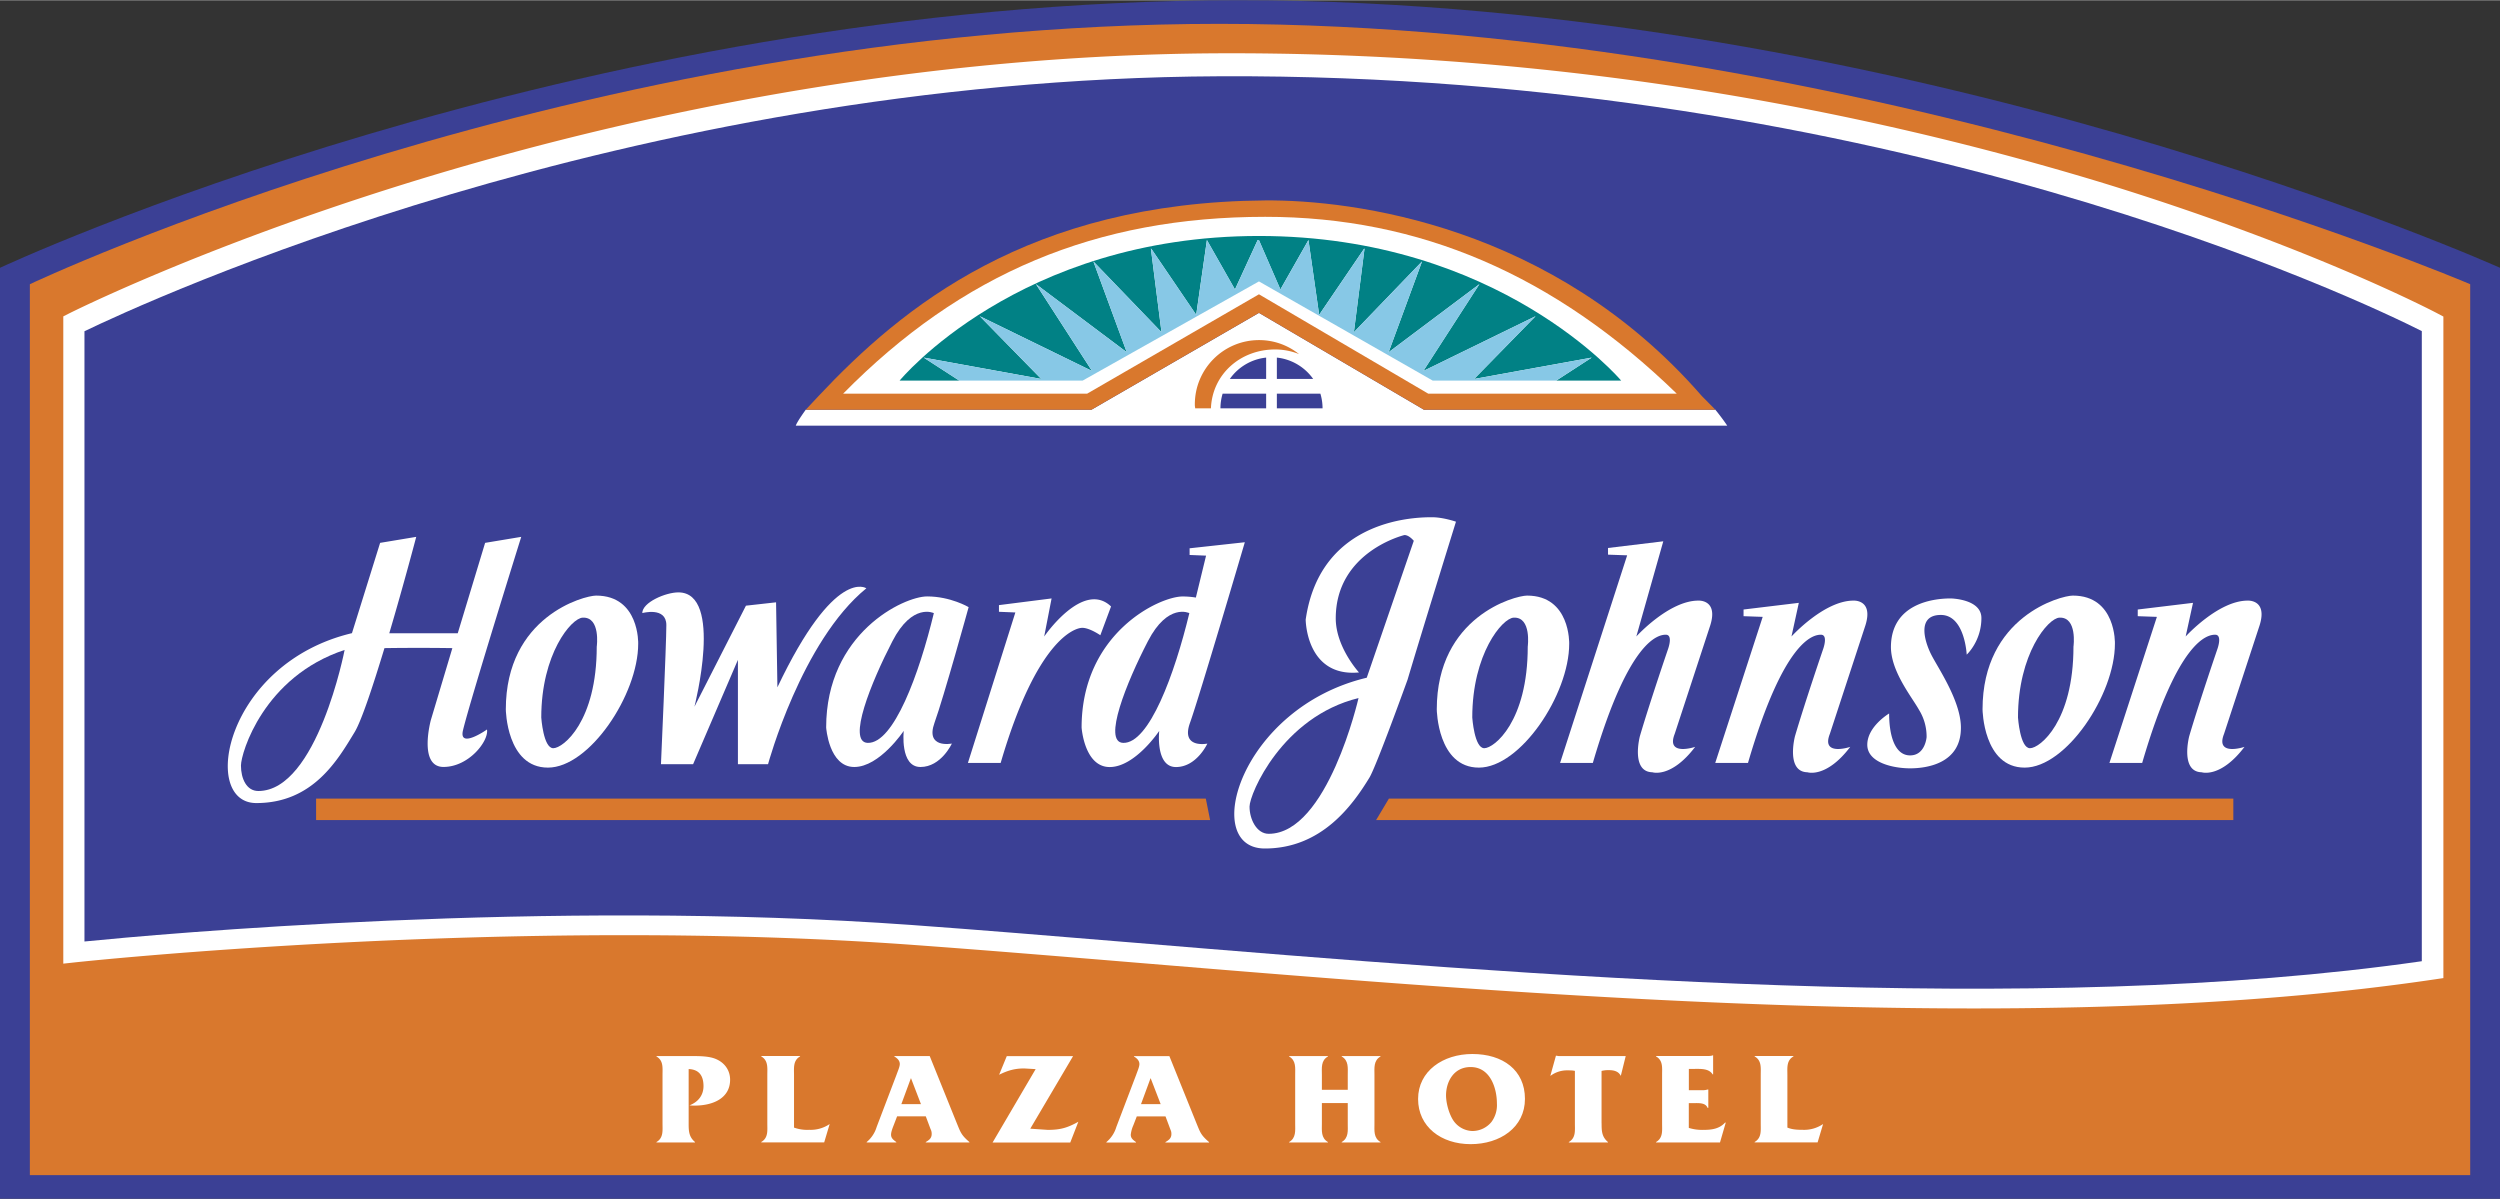
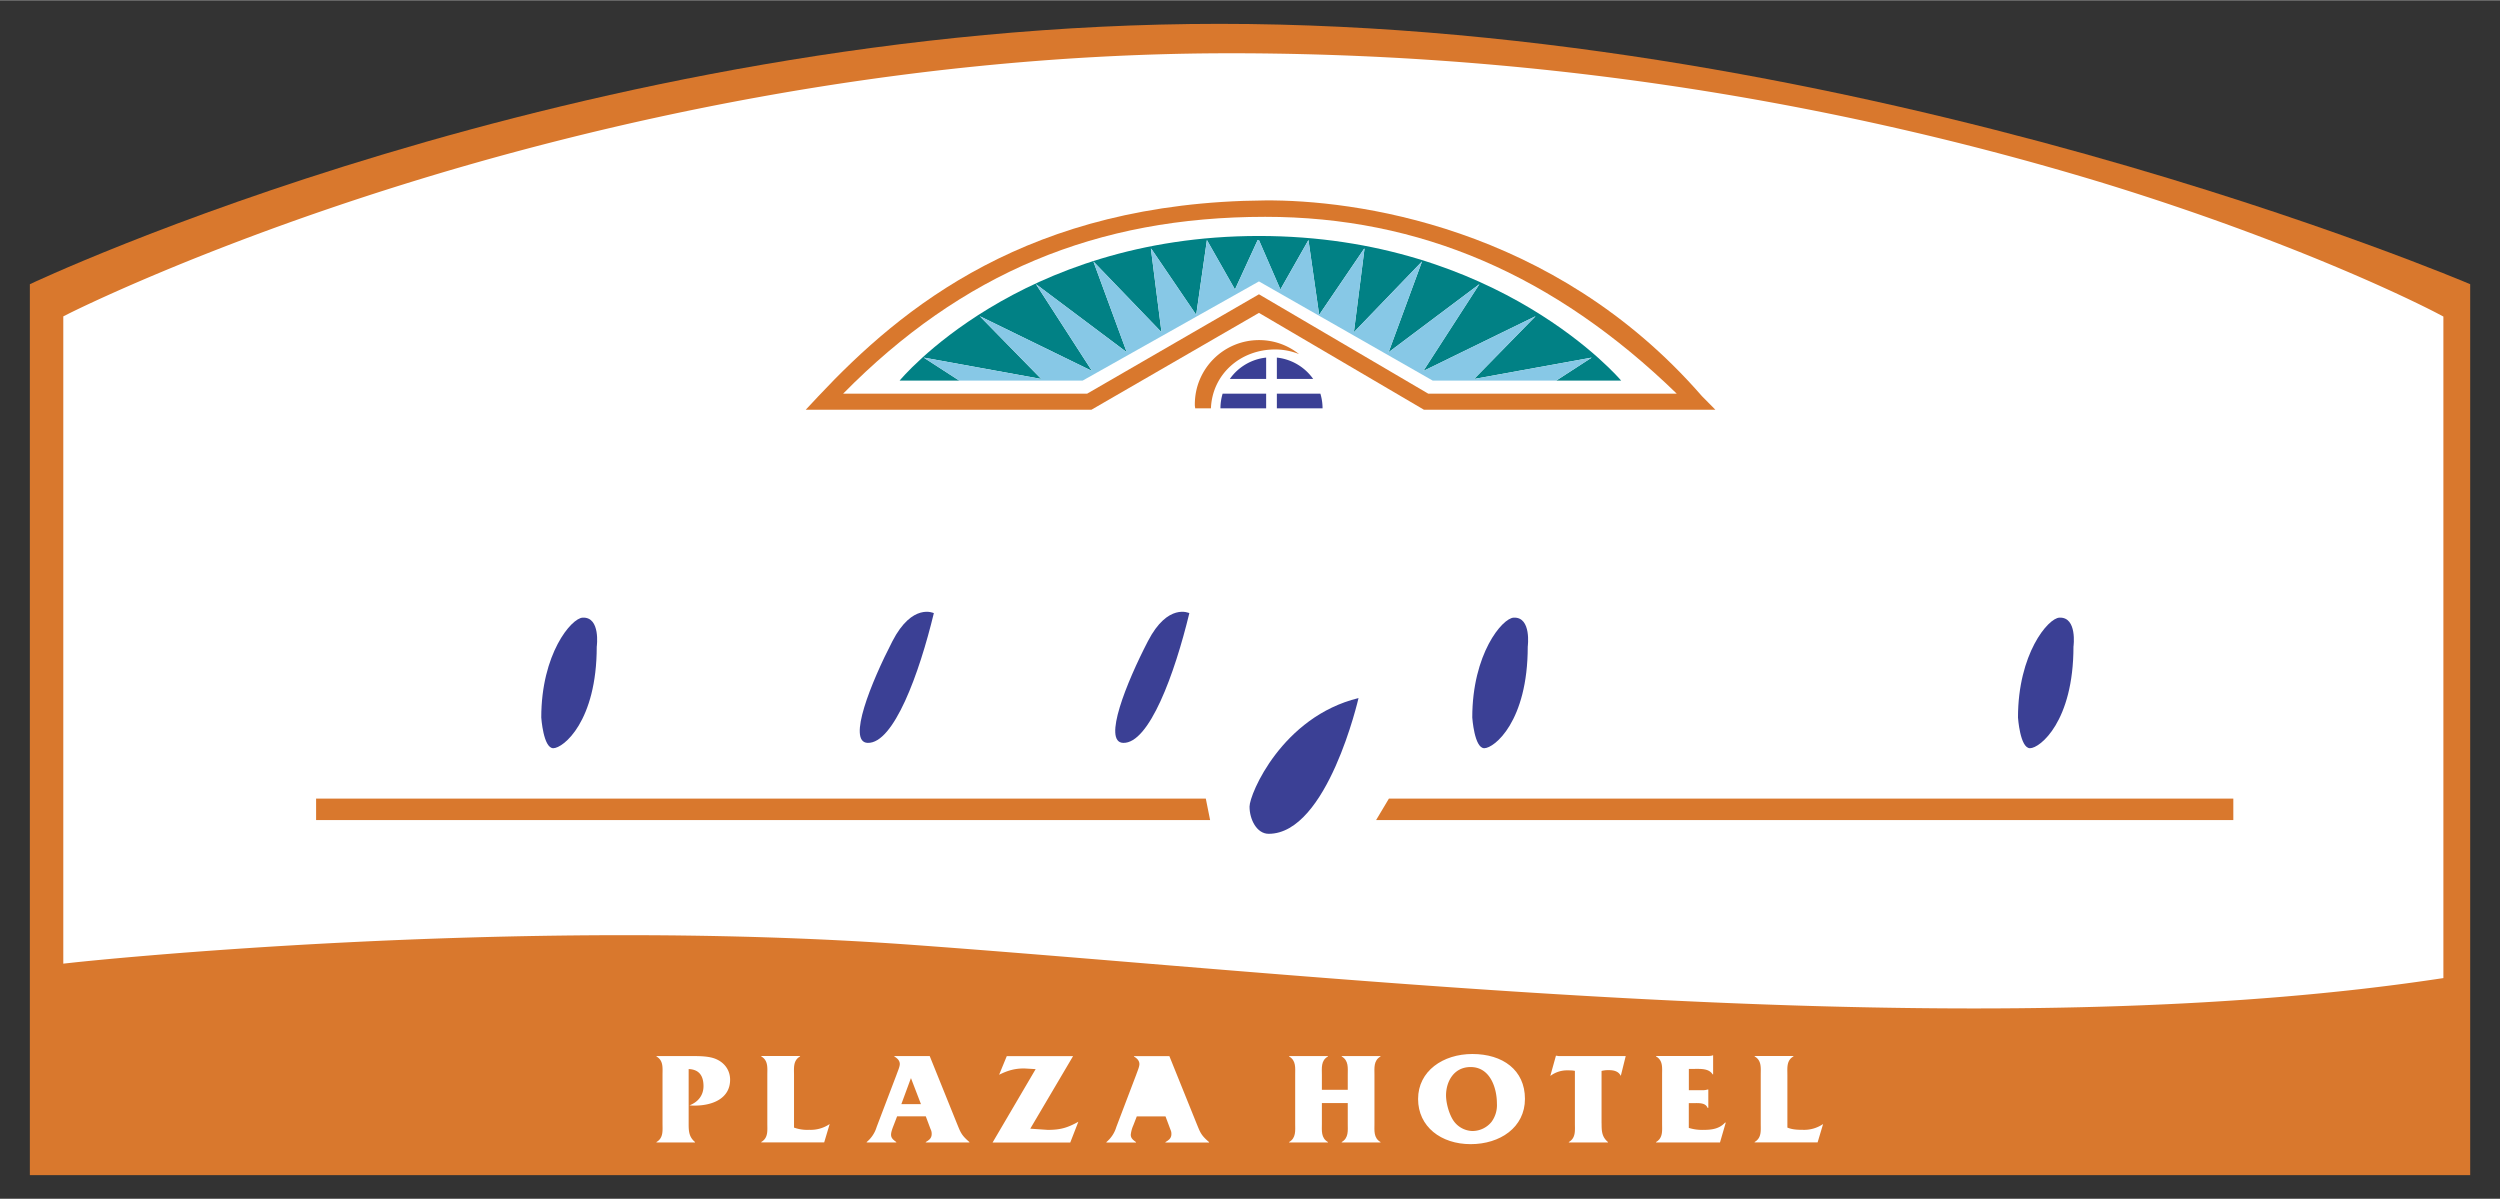
<svg xmlns="http://www.w3.org/2000/svg" width="2500" height="1199" viewBox="0 0 48.308 23.159">
  <rect x="0" y="0" width="48.308" height="23.159" fill="#333333" stroke="none" />
-   <path d="M23.934 0C11.037 0 0 5.17 0 5.17v17.989h48.308V5.17S36.832 0 23.934 0z" fill="#3b4095" />
  <path d="M23.568.456C11.178.456.577 5.487.577 5.487v17.216h47.155V5.487c-.001 0-11.774-5.031-24.164-5.031z" fill="#d9782d" />
  <path d="M47.104 6.054c-.024-.013-2.439-1.291-6.529-2.542a57.955 57.955 0 0 0-17.009-2.487C17.14 1.055 11.441 2.42 7.79 3.559 3.834 4.793 1.36 6.04 1.335 6.052l-.112.057V18.616l.229-.025c.083-.009 8.404-.901 16.152-.34 1.296.094 2.722.211 4.232.336 7.853.65 17.626 1.459 25.202.334l.176-.026V6.112l-.11-.058z" fill="#fff" />
-   <path d="M23.565 1.469c-11.488.053-20.81 4.384-21.933 4.927v11.792c1.397-.139 8.932-.829 15.998-.318 1.298.094 2.725.212 4.236.337 7.771.644 17.426 1.442 24.931.362V6.393c-1.096-.553-10.299-4.985-23.232-4.924z" fill="#3b4095" />
  <path d="M26.26 12.989c-1.025.095-1.03-1.021-1.03-1.021.285-1.981 2.184-1.978 2.443-1.978.213 0 .461.086.461.086s-.657 2.116-.935 3.052c0 0-.604 1.675-.737 1.893-.323.53-.922 1.37-2.021 1.37-1.253 0-.474-2.718 1.969-3.3l.909-2.646c-.046-.052-.113-.111-.181-.111 0 0-1.327.319-1.327 1.611.001.557.449 1.044.449 1.044zM24.054 10.473l-1.067.117v.129l.318.013-.197.81a1.598 1.598 0 0 0-.256-.021c-.452 0-1.952.711-1.952 2.533 0 0 .052.763.543.763s.957-.698.957-.698-.078.698.323.698.607-.453.607-.453-.517.104-.336-.4c.182-.506 1.06-3.491 1.06-3.491zM8.947 14.104c.146-.604 1.125-3.735 1.125-3.735l-.698.116-.529 1.747H7.522c.277-.936.521-1.863.521-1.863l-.698.116-.544 1.745c-2.442.582-2.946 3.283-1.848 3.283s1.577-.84 1.899-1.37c.133-.218.358-.902.577-1.624a45.848 45.848 0 0 1 1.312 0l-.416 1.391s-.246.905.245.905.879-.504.84-.724c.002.001-.554.388-.463.013z" fill="#fff" />
-   <path d="M4.992 15.28c-.232 0-.336-.245-.336-.491 0-.245.439-1.719 2.003-2.235.001 0-.53 2.726-1.667 2.726zM24.515 16.107c-.232 0-.37-.28-.37-.525s.629-1.736 2.106-2.098c0 0-.598 2.623-1.736 2.623z" fill="#3b4095" />
+   <path d="M4.992 15.28zM24.515 16.107c-.232 0-.37-.28-.37-.525s.629-1.736 2.106-2.098c0 0-.598 2.623-1.736 2.623z" fill="#3b4095" />
  <path d="M11.519 11.504c-.232 0-1.745.403-1.745 2.2 0 0 .013 1.124.814 1.124.801 0 1.744-1.41 1.744-2.393.001.001.027-.931-.813-.931z" fill="#fff" />
  <path d="M11.26 11.93c-.22.009-.801.701-.801 1.929 0 0 .039.594.232.594s.84-.517.84-1.964c.001 0 .078-.574-.271-.559z" fill="#3b4095" />
  <path d="M29.508 11.504c-.232 0-1.745.403-1.745 2.2 0 0 .013 1.124.814 1.124s1.745-1.41 1.745-2.393c0 .001.026-.931-.814-.931z" fill="#fff" />
  <path d="M29.25 11.93c-.22.009-.801.701-.801 1.929 0 0 .039.594.232.594s.84-.517.84-1.964c0 0 .077-.574-.271-.559z" fill="#3b4095" />
  <path d="M40.054 11.504c-.232 0-1.745.403-1.745 2.2 0 0 .013 1.124.814 1.124.801 0 1.744-1.41 1.744-2.393.001.001.027-.931-.813-.931z" fill="#fff" />
  <path d="M39.795 11.93c-.22.009-.801.701-.801 1.929 0 0 .039.594.232.594s.84-.517.84-1.964c.001 0 .078-.574-.271-.559z" fill="#3b4095" />
  <path d="M13.108 11.442c-.245 0-.697.193-.697.4 0 0 .465-.129.465.232 0 .362-.104 2.688-.104 2.688h.621l.866-2.016v2.016h.582s.646-2.378 1.9-3.399c0 0-.607-.426-1.719 1.913l-.026-1.642-.582.065-.995 1.952c-.001.001.568-2.209-.311-2.209zM18.717 11.727s-.349-.207-.802-.207c-.452 0-1.951.711-1.951 2.533 0 0 .052.763.543.763s.956-.698.956-.698-.077.698.323.698.607-.453.607-.453-.517.104-.336-.4c.182-.505.66-2.236.66-2.236z" fill="#fff" />
  <path d="M18.045 11.843s-.414-.207-.801.543c-.411.795-.879 1.951-.478 1.964.503.016.995-1.331 1.279-2.507zM22.982 11.843s-.414-.207-.801.543c-.412.795-.879 1.951-.478 1.964.503.016.995-1.331 1.279-2.507z" fill="#3b4095" />
-   <path d="M19.304 11.688l1.016-.129-.143.736s.75-1.098 1.292-.581l-.207.556s-.207-.143-.349-.143-.879.22-1.577 2.611h-.633l.917-2.908-.317-.013v-.129zM35.358 14.178l.689-2.103c.155-.5-.232-.474-.232-.474-.569 0-1.198.693-1.198.693l.142-.65-1.068.129v.129l.37.013-.917 2.822h.633c.698-2.391 1.267-2.477 1.409-2.477.146 0 .042.28.042.28s-.345 1.008-.543 1.68c0 0-.181.689.241.698 0 0 .362.121.827-.491.001.001-.567.19-.395-.249zM42.975 14.178l.689-2.103c.155-.5-.232-.474-.232-.474-.568 0-1.198.693-1.198.693l.142-.65-1.068.129v.129l.37.013-.917 2.822h.633c.698-2.391 1.267-2.477 1.41-2.477.146 0 .042.28.042.28s-.345 1.008-.543 1.68c0 0-.181.689.241.698 0 0 .362.121.827-.491 0 .001-.569.19-.396-.249zM32.36 14.178l.689-2.103c.155-.5-.232-.474-.232-.474-.569 0-1.198.693-1.198.693l.521-1.839-1.068.129v.129l.37.013-1.296 4.011h.633c.698-2.391 1.268-2.477 1.41-2.477.146 0 .042.28.042.28s-.345 1.008-.543 1.68c0 0-.181.689.241.698 0 0 .362.121.827-.491 0 .001-.568.19-.396-.249zM37.693 11.559c-.362 0-1.14.112-1.154.922-.009.482.405.982.543 1.232a.98.98 0 0 1 .146.526s-.026.353-.319.353-.405-.379-.405-.81c0 0-.422.25-.422.604 0 .353.517.456.827.456s.994-.086.982-.801c-.009-.517-.448-1.146-.577-1.404-.129-.259-.275-.759.189-.759.465 0 .5.767.5.767s.284-.258.284-.707c.001-.371-.594-.379-.594-.379z" fill="#fff" />
  <path fill="#d9782d" d="M23.383 15.841l-.083-.414H6.108v.414zM43.155 15.841v-.414H26.838l-.247.414z" />
  <path d="M13.307 21.703c0 .145.003.259.123.36v.008h-.745v-.008c.137-.079.117-.223.117-.355v-.944c0-.132.02-.276-.117-.354v-.008h.658c.156 0 .36-.003.5.061.17.076.265.224.265.396 0 .36-.335.5-.684.5-.033 0-.067 0-.101-.005.173-.066.271-.201.271-.371 0-.18-.069-.322-.287-.33v1.05zM15.343 21.784a.75.75 0 0 0 .293.043.651.651 0 0 0 .396-.112l-.106.355H14.71v-.008c.137-.079.117-.221.117-.353v-.946c0-.132.02-.276-.117-.354v-.008h.75v.008c-.137.078-.117.223-.117.357v1.018zM17.335 21.566l-.066.172c-.02.051-.051.129-.051.183 0 .071.051.104.101.142v.008h-.572v-.008a.602.602 0 0 0 .193-.292l.385-1.012c.017-.051.062-.149.062-.203 0-.068-.051-.114-.106-.146v-.008h.684l.527 1.306c.067.162.081.22.24.355v.008h-.843v-.008c.064-.038.114-.074.114-.155a.19.19 0 0 0-.022-.096l-.092-.246h-.554z" fill="#fff" />
  <path fill="#d9782d" d="M17.604 20.831h-.003l-.184.5h.379z" />
  <path d="M19.908 21.805l.338.023c.246 0 .382-.041.591-.157l-.156.401H19.18l.832-1.418-.221-.013c-.187 0-.321.041-.485.122l.148-.36h1.281l-.827 1.402zM21.967 21.566l-.067.173a.601.601 0 0 0-.05.183c0 .071.05.104.101.142v.008h-.572v-.008a.6.6 0 0 0 .192-.292l.385-1.012c.017-.051.061-.149.061-.203 0-.068-.05-.114-.105-.146v-.008h.684l.527 1.306c.067.162.081.22.24.355v.008h-.843v-.008c.064-.038.115-.074.115-.155 0-.043-.006-.056-.022-.096l-.092-.246h-.554z" fill="#fff" />
-   <path fill="#d9782d" d="M22.235 20.831h-.003l-.184.5h.38z" />
  <path d="M25.543 21.708c0 .132-.02.276.117.355v.008h-.75v-.008c.137-.079.117-.223.117-.355v-.944c0-.132.02-.276-.117-.354v-.008h.75v.008c-.139.078-.117.223-.117.354v.29h.5v-.29c0-.132.02-.276-.117-.354v-.008h.75v.008c-.137.078-.117.223-.117.354v.944c0 .132-.02.276.117.355v.008h-.75v-.008c.137-.079.117-.223.117-.355v-.398h-.5v.398zM28.451 20.362c.586 0 1.016.309 1.016.867 0 .553-.483.875-1.049.875-.572 0-1.016-.337-1.016-.873 0-.54.482-.869 1.049-.869z" fill="#fff" />
  <path d="M28.074 21.632a.46.46 0 0 0 .377.218.476.476 0 0 0 .371-.178.545.545 0 0 0 .103-.355c0-.289-.125-.703-.508-.703-.329 0-.475.287-.475.548.001.148.054.343.132.47z" fill="#d9782d" />
  <path d="M30.948 21.703c0 .145.003.259.123.36v.008h-.756v-.008c.137-.079.117-.223.117-.355v-1.02c-.047-.01-.089-.01-.14-.01a.531.531 0 0 0-.315.094l-.02.013.109-.391.053.008h1.295l-.095.383c-.042-.086-.128-.111-.229-.111a.523.523 0 0 0-.143.015v1.014zM32.633 21.79a.875.875 0 0 0 .293.038c.156 0 .301-.023.407-.14h.014l-.111.383H32v-.008c.137-.079.117-.221.117-.353v-.948c0-.132.02-.277-.117-.353v-.008h.977c.042 0 .087 0 .117-.013h.009v.368h-.009c-.075-.119-.234-.106-.371-.106h-.089v.411h.259a.284.284 0 0 0 .103-.013h.014v.355h-.014c-.039-.102-.167-.092-.271-.092h-.092v.479zM34.539 21.784c.09.038.193.043.293.043a.651.651 0 0 0 .396-.112l-.106.355h-1.217v-.008c.137-.079.118-.221.118-.353v-.946c0-.132.02-.276-.118-.354v-.008h.75v.008c-.137.078-.117.223-.117.357v1.018zM33.146 7.912h-5.632l-3.187-1.871-3.236 1.871H15.57s-.168.23-.193.309h17.999c-.095-.144-.23-.309-.23-.309z" fill="#fff" />
  <path d="M24.327 6.041l3.187 1.871h5.632l-.26-.263c-2.88-3.312-6.763-3.794-8.438-3.781-4.571.034-7.025 2.07-8.634 3.783l-.244.261h5.521l3.236-1.871z" fill="#d9782d" />
  <path d="M32.4 7.602h-4.802l-3.271-1.92-3.32 1.92h-4.715c2.295-2.329 4.896-3.417 8.156-3.417 2.98 0 5.585 1.119 7.952 3.417z" fill="#fff" />
  <path d="M20.12 7.318l-1.188-1.213 2.169 1.059-1.084-1.679 1.756 1.317-.646-1.755 1.317 1.368-.207-1.627.877 1.291.207-1.445.542.955.439-.955h.024l.415.955.542-.955.207 1.445.878-1.291-.207 1.627 1.317-1.368-.646 1.755 1.755-1.317-1.084 1.679 2.169-1.059-1.188 1.213 2.272-.413-.686.445h1.256s-2.351-2.795-6.999-2.795-6.944 2.795-6.944 2.795h1.153l-.688-.445 2.272.413z" fill="#018185" />
  <path fill="#87c8e6" d="M24.327 5.433l3.358 1.917h2.385l.688-.445-2.272.413 1.187-1.214-2.169 1.059 1.085-1.679-1.756 1.317.646-1.755-1.317 1.368.207-1.627-.878 1.291-.207-1.445-.542.955-.415-.955h-.024l-.439.955-.542-.955-.207 1.445-.878-1.291.207 1.627-1.317-1.368.645 1.755-1.755-1.317 1.084 1.679-2.169-1.059 1.188 1.214-2.272-.413.688.445h2.384z" />
  <path d="M24.673 7.318h.702a.989.989 0 0 0-.702-.413v.413zM24.466 7.318v-.413a.985.985 0 0 0-.702.413h.702zM24.466 7.602h-.841a.99.99 0 0 0-.042.284h.883v-.284zM24.673 7.602v.284h.883a.985.985 0 0 0-.042-.284h-.841z" fill="#3b4095" />
  <path d="M24.329 6.567c-.686 0-1.241.556-1.241 1.242 0 .043.003.035.007.077h.304c.027-.662.572-1.138 1.24-1.138.164 0 .32.032.463.09a1.231 1.231 0 0 0-.773-.271z" fill="#d9782d" />
</svg>